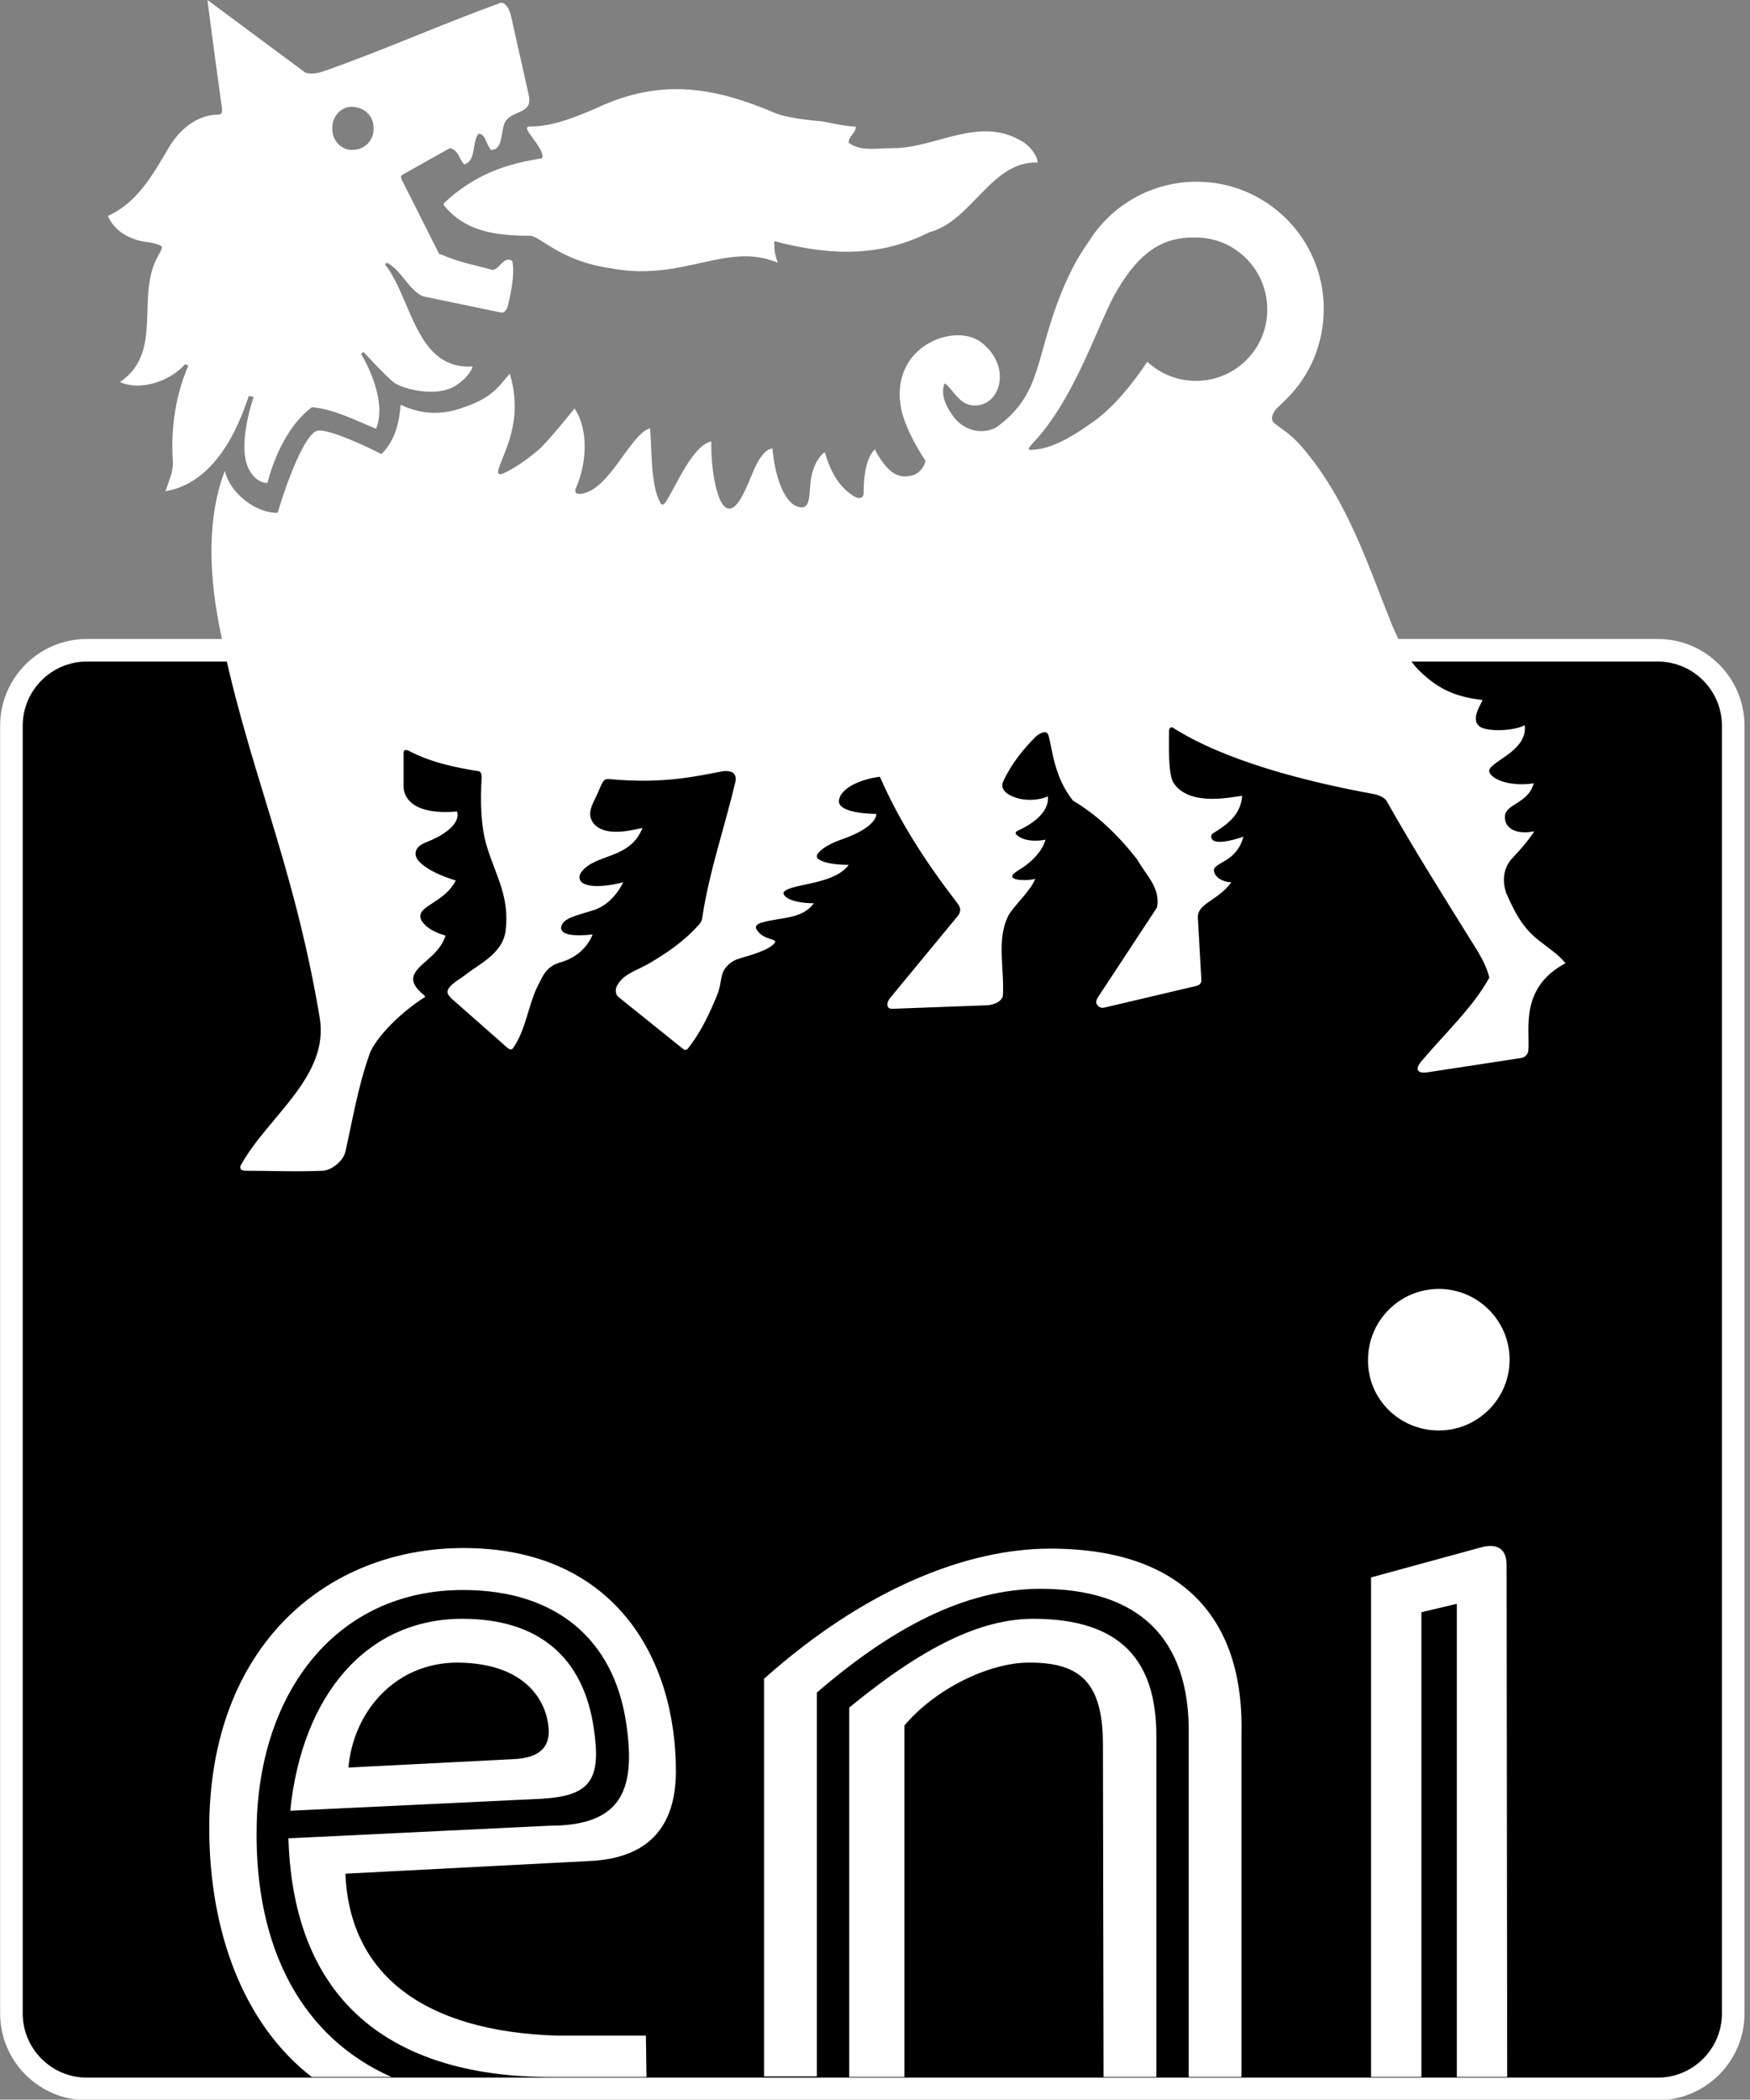
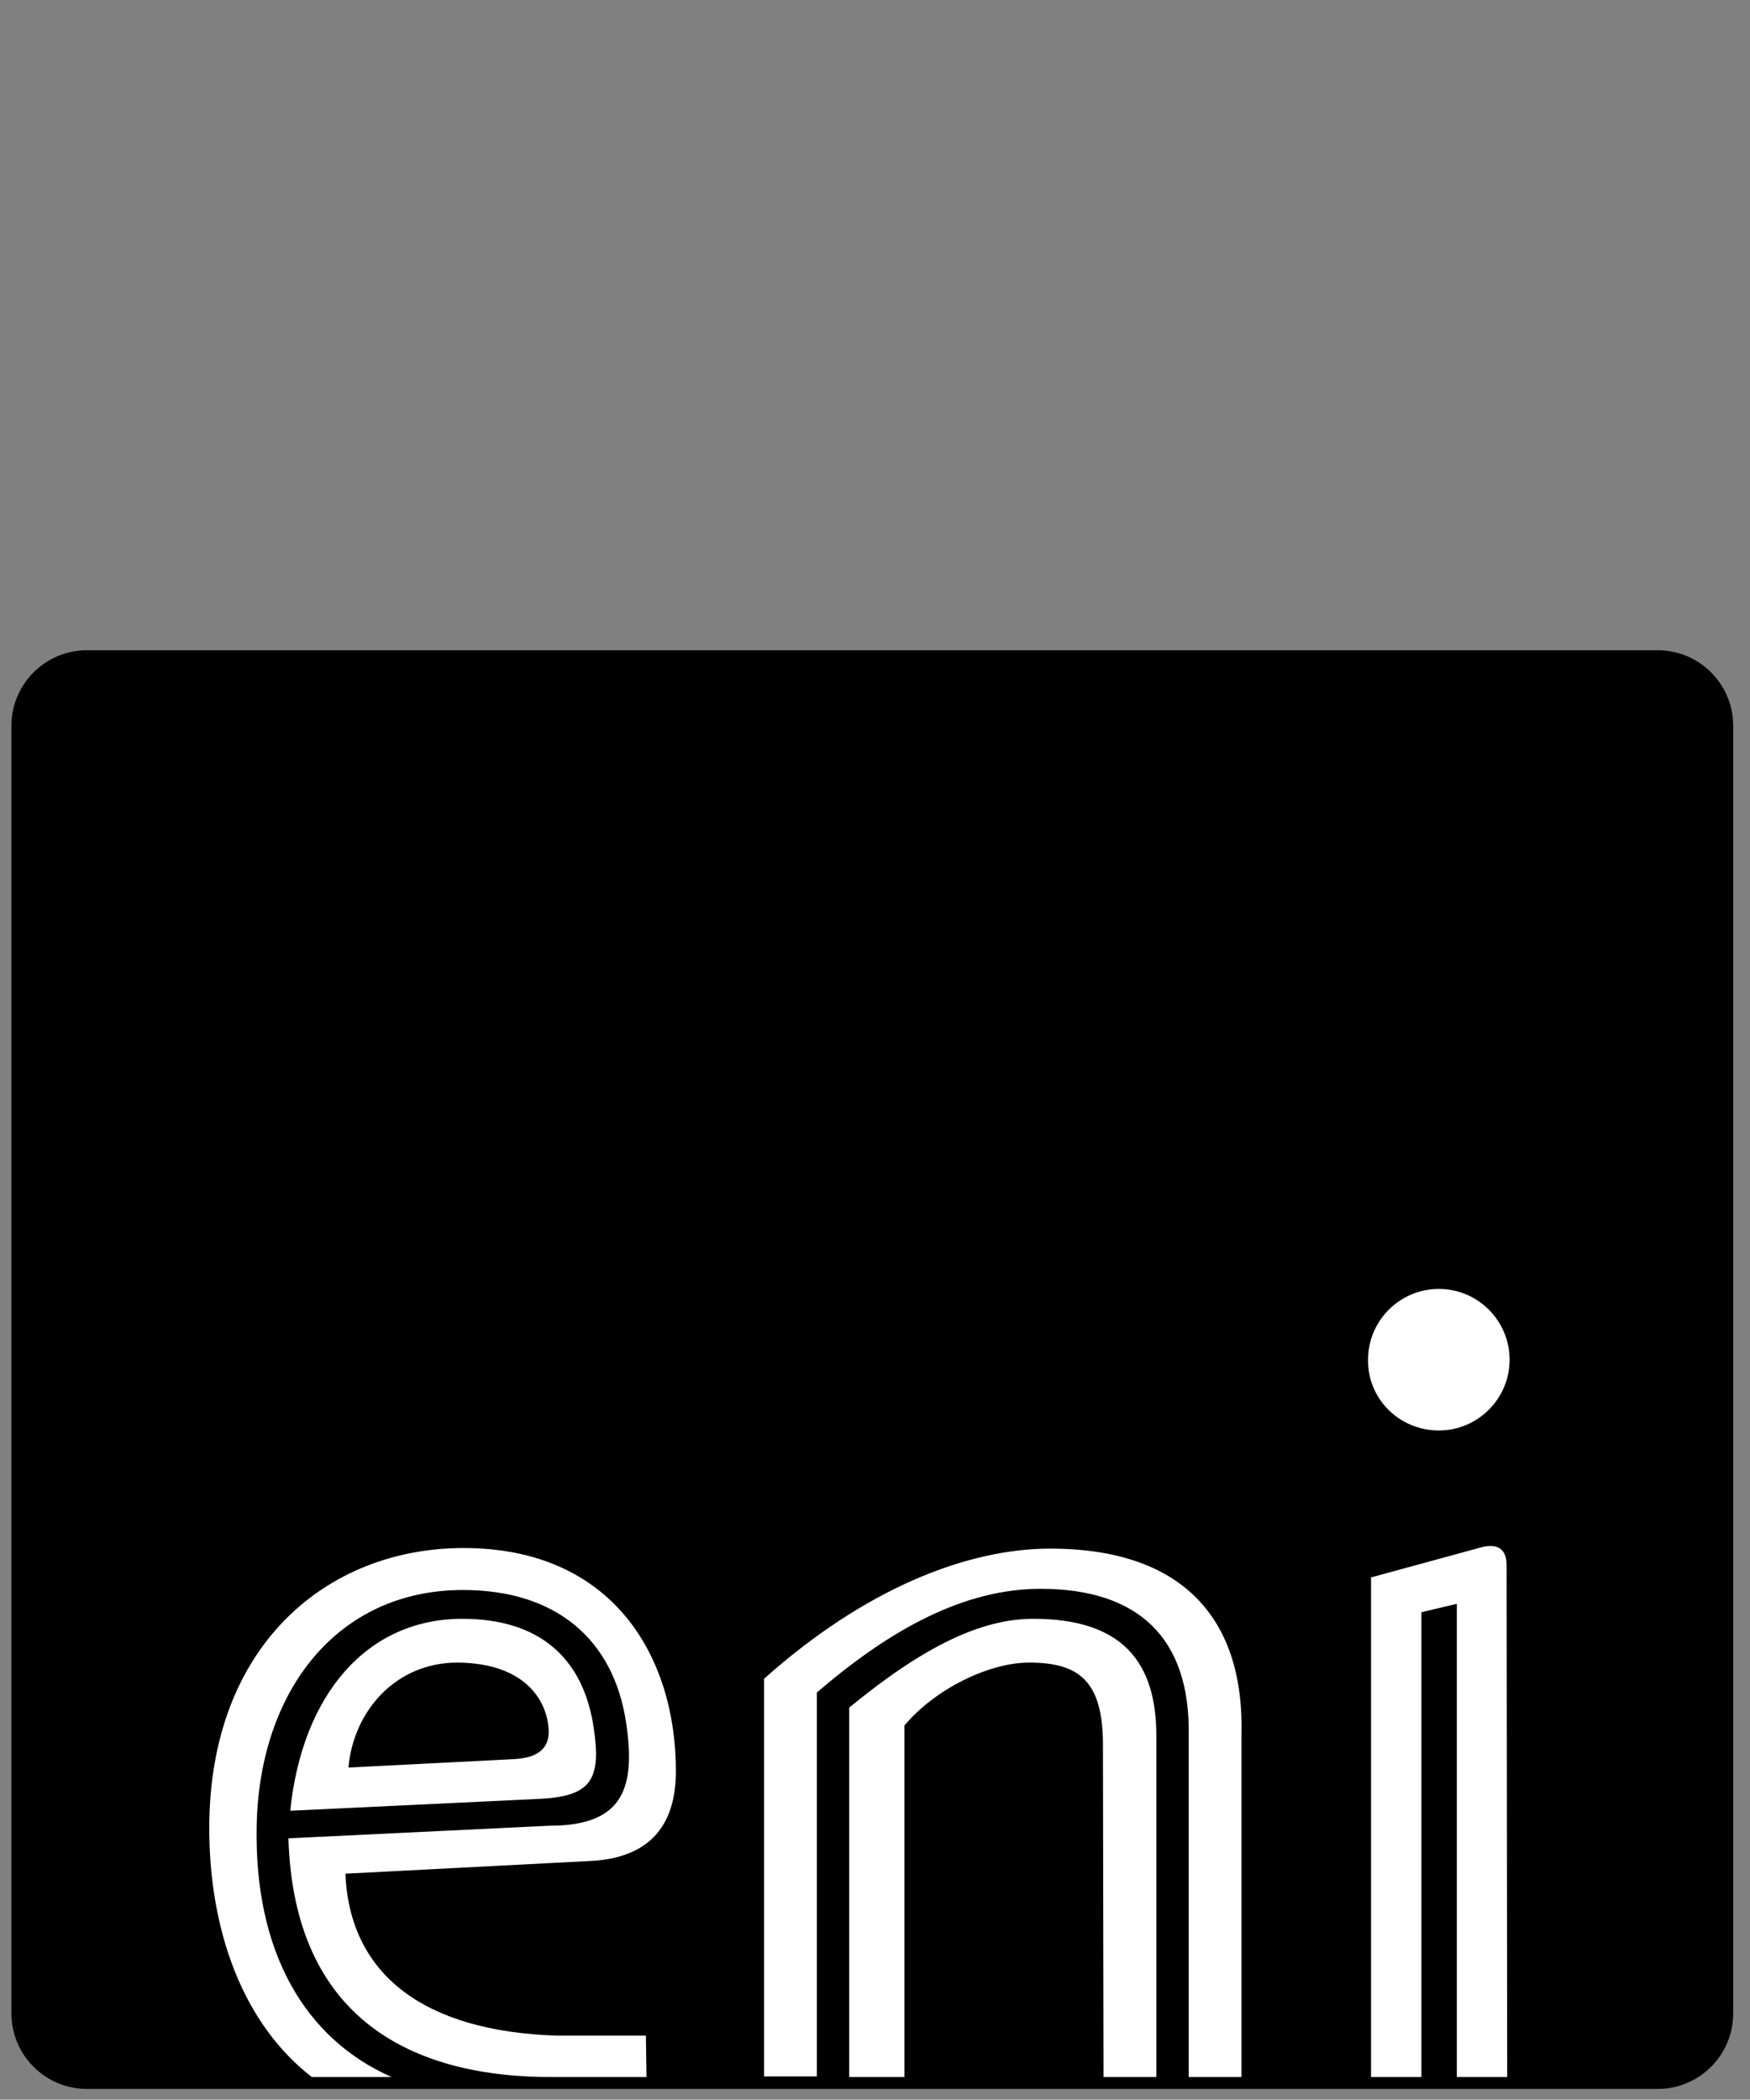
<svg xmlns="http://www.w3.org/2000/svg" version="1.1" id="svg8" x="0px" y="0px" width="154.984px" height="185.951px" viewBox="227.245 0 154.984 185.951" enable-background="new 227.245 0 154.984 185.951" xml:space="preserve">
  <rect x="227.245" y="0" width="154.984" height="185.951" fill="#808080" stroke="none" />
  <g>
    <g>
      <path d="M234.942,185c-3.686,0-6.685-2.998-6.685-6.684V64.272c0-3.686,2.999-6.684,6.685-6.684h139.116    c3.686,0,6.684,2.999,6.684,6.684v114.044c0,3.686-2.998,6.684-6.684,6.684H234.942z" />
-       <path fill="#FFFFFF" d="M374.058,58.588c3.134,0,5.684,2.55,5.684,5.684v114.044c0,3.134-2.55,5.684-5.684,5.684H234.942    c-3.135,0-5.685-2.55-5.685-5.684V64.272c0-3.134,2.551-5.684,5.685-5.684H374.058 M374.058,56.588H234.942    c-4.237,0-7.685,3.447-7.685,7.684v114.044c0,4.236,3.447,7.684,7.685,7.684h139.116c4.236,0,7.684-3.447,7.684-7.684V64.272    C381.742,60.035,378.295,56.588,374.058,56.588L374.058,56.588z" />
    </g>
    <path fill="#FFFFFF" d="M249.975,161.744c0.212-11.952,7.117-20.93,18.271-20.93c8.233,0,13.333,4.355,14.448,11.74   c0.85,5.684-0.16,9.135-6.746,9.135l-23.159,1.117c0.479,15.935,10.89,21.245,23.637,21.141h8.074l-0.053-3.666h-7.862   c-11.738-0.371-18.378-5.364-18.75-14.342l21.459-1.115c4.516-0.159,7.81-2.23,7.81-7.967c0-10.146-5.578-19.76-18.805-19.76   c-12.11,0-22.521,8.657-22.521,24.805c0,9.084,2.975,17.315,9.083,22.045h7.064C254.224,180.547,249.762,172.846,249.975,161.744" />
    <path fill="#FFFFFF" d="M302.455,151.227v32.722h4.887V152.82c2.656-3.188,7.438-5.578,11.05-5.578   c4.354,0,6.479,1.594,6.532,7.064l0.054,29.641h4.675v-30.225c0-6.533-3.028-10.357-10.891-10.357   C314.088,143.365,308.988,145.861,302.455,151.227" />
    <path fill="#FFFFFF" d="M299.586,149.898c6.534-5.631,13.068-9.189,19.813-9.189c8.552,0,13.28,4.25,13.12,13.014v30.226h4.674   V153.67c0.266-9.773-4.674-16.52-16.943-16.52c-7.384,0-16.414,3.559-25.338,11.525v35.217h4.674V149.898z" />
    <path fill="#FFFFFF" d="M353.129,142.781l3.136-0.744v41.91h4.461l-0.054-45.363c0-1.328-0.743-1.965-2.282-1.54l-9.722,2.655   v44.248h4.461V142.781L353.129,142.781z" />
    <path fill="#FFFFFF" d="M354.67,126.686c3.453,0,6.269-2.813,6.269-6.268s-2.814-6.268-6.269-6.268s-6.268,2.813-6.268,6.268   C348.349,123.871,351.164,126.686,354.67,126.686" />
    <path fill="#FFFFFF" d="M279.827,153.032c-0.903-6.161-4.78-9.667-11.633-9.667c-8.446,0-14.182,6.691-15.245,16.998l22.31-1.063   C279.561,159.035,280.518,157.602,279.827,153.032 M275.843,153.352c0,1.274-0.689,2.336-3.134,2.443l-14.606,0.743   c0.425-4.888,4.09-9.296,9.667-9.296C273.984,147.295,275.79,150.854,275.843,153.352" />
-     <path fill="#FFFFFF" d="M319.134,14.395c0-0.638-0.796-1.594-1.435-1.913c-3.771-2.23-7.596,0.638-11.367,0.638   c-1.434,0-2.868,0.319-3.93-0.478c0-0.638,0.637-0.797,0.637-1.434c-0.956,0-2.071-0.319-3.134-0.478c0,0-2.39-0.16-3.824-0.638   c-5.206-2.231-10.093-3.346-16.095-0.478c-1.913,0.797-3.771,1.594-5.843,1.594c-0.956,0,1.434,1.912,1.115,2.815   c-3.187,0.478-6.002,1.434-8.711,3.984v0.16c1.912,2.39,4.729,2.709,7.597,2.709c0.956,0,2.655,2.231,7.118,2.868   c6.479,1.275,10.252-2.39,14.872-0.478c-0.317-0.797-0.317-1.275-0.317-1.912c5.365,1.434,9.667,1.274,13.757-0.797   C313.291,19.601,315.044,14.235,319.134,14.395" />
-     <path fill="#FFFFFF" d="M262.829,15.51l4.25-2.39c0.797,0.159,0.797,0.956,1.275,1.434c1.114-0.319,0.637-1.912,1.273-2.709   c0.639,0,0.639,0.956,1.116,1.434c1.116,0,0.797-1.753,1.275-2.549c0.637-0.957,2.39-0.638,2.07-2.231l-1.593-7.118   c-0.212-0.85-0.637-1.222-0.956-1.115c-5.684,2.072-10.092,4.09-15.51,6.002c-0.479,0.159-1.116,0.372-1.753,0.159L245.619,0   c0.479,3.771,0.956,7.277,1.274,9.508c0.053,0.425,0,0.637-0.318,0.637c-1.753,0-3.4,1.222-4.409,2.975   c-1.486,2.55-2.869,4.887-5.365,6.002c0.479,1.115,1.435,1.753,2.392,2.071c0.796,0.319,1.593,0.16,2.39,0.638   c0,0.318-0.159,0.478-0.318,0.796c-2.071,3.612,0.53,8.552-3.399,11.208c1.753,0.797,4.355,0,5.79-1.593l0.265,0.159   c-1.114,2.55-1.54,5.418-1.381,8.233c0,0,0.106,0.637-0.159,1.487c0,0-0.318,0.903-0.478,1.381c5.099-0.85,6.958-7.33,7.383-8.446   l0.425,0.106c0,0-1.7,4.728-0.212,6.746c0.319,0.478,0.903,0.903,1.435,0.85c0.584-2.284,1.858-5.152,3.931-6.693   c1.912,0.16,3.771,1.116,5.684,1.912c1.116-2.709-1.328-6.64-1.328-6.64l0.213-0.159l0.317,0.319c0,0,1.594,1.753,2.392,2.39   c0.956,0.637,3.771,1.275,5.364,0.319c0.584-0.319,1.435-1.116,1.595-1.753c-5.047,0.318-5.365-6.002-7.756-9.03l0.159-0.159   c1.275,0.637,1.913,2.39,3.188,2.975c0,0,6.64,1.381,6.904,1.434c0.479,0.106,0.638-0.637,0.638-0.637   c0.053-0.213,0.689-2.709,0.372-3.931c-0.796-0.479-1.115,0.796-1.752,0.796c-1.753-0.478-2.869-0.637-4.729-1.434l-3.187-6.321   C262.617,15.617,262.829,15.51,262.829,15.51 M260.333,11.367c0,1.115-0.797,1.912-1.912,1.912c-0.956,0-1.753-0.797-1.753-1.912   c0-1.115,0.797-1.912,1.753-1.912C259.536,9.508,260.333,10.252,260.333,11.367" />
-     <path fill="#FFFFFF" d="M269.681,68.31c-1.966-0.319-4.196-0.744-6.216-1.806c0,0-0.478-0.266-0.478,0.159v2.975   c0,1.169,1.063,2.55,4.728,2.231c0,0,0.69,1.381-2.814,2.762c-1.275,0.531-0.744,1.381-0.744,1.381s0.478,1.062,3.453,1.965   c-1.063,2.071-3.56,2.231-3.081,3.453c0,0,0.319,0.903,2.178,1.434c-0.584,1.753-2.284,2.39-2.762,3.399   c-0.531,1.063,1.063,1.912,0.957,2.019c-2.656,1.7-4.674,4.037-4.993,5.259c-0.956,2.709-1.487,5.842-2.072,8.445   c-0.212,0.902-1.274,1.646-1.965,1.699c-2.603,0.105-4.567,0-6.852,0c-0.744,0-0.425-0.531-0.425-0.531   c2.39-4.303,7.86-7.809,6.958-13.066c-2.391-14.183-6.533-22.416-8.925-34.845c-0.902-4.728-1.009-9.562,0.531-13.545   c0.425,1.965,2.762,3.771,4.674,3.718c0.797-2.709,2.444-7.118,3.56-7.277c1.274-0.16,5.63,2.071,5.63,2.071   c1.274-1.222,1.594-2.975,1.7-4.355c1.435,0.637,2.868,0.956,4.78,0.478c3.293-0.956,3.771-1.965,4.888-3.24   c1.274,4.196-0.584,7.012-1.01,8.499c0,0-0.053,0.212,0,0.319c0.054,0.053,0.16,0.159,0.479,0c1.168-0.531,2.39-1.487,3.081-2.072   c0.85-0.744,3.187-3.665,3.187-3.665c1.328,2.019,1.01,4.993,0.159,6.958c0,0-0.425,0.744,0.531,0.584   c2.391-0.425,4.144-4.993,5.843-5.737c0,0,0.159-0.053,0.159,0c0.159,2.019,0.053,5.046,0.903,6.534c0,0,0.16,0.425,0.479-0.053   c0.903-1.381,2.391-5.046,4.037-5.365c-0.053,2.337,0.479,5.843,1.541,5.949c0.903,0.106,1.7-2.231,2.125-3.187   c0.478-1.168,1.116-2.125,1.753-2.125c0.16,2.072,0.956,5.153,2.604,5.206c0.797,0,0.637-1.434,0.797-2.497   c0.317-1.859,1.222-2.39,1.222-2.39c0.531,1.7,1.168,2.975,2.549,3.877c0.425,0.266,0.956,0.319,0.903-0.425   c0-1.646,0.317-3.081,1.009-3.718c0.053,0.266,0.425,0.797,0.69,1.168c0.743,1.009,1.541,1.487,2.709,1.116   c0.53-0.159,1.01-0.797,1.063-1.275c-0.903-1.328-2.072-3.506-2.229-5.099c-0.319-2.391,0.796-4.409,2.654-5.365   c1.436-0.796,3.507-0.956,4.729,0.16c0.797,0.69,1.434,1.7,1.434,2.868c0,0.956-0.424,1.912-1.273,2.337   c-0.639,0.318-1.436,0.318-2.071-0.16c-0.584-0.425-1.063-1.275-1.541-1.593c-0.478,1.115,0.318,2.39,0.957,3.187   c1.327,1.434,2.975,1.115,3.664,0.69c4.09-3.028,3.294-6.055,5.844-12.217c0.584-1.381,1.274-2.762,2.178-4.037   c0.105-0.16,0.214-0.319,0.318-0.478c2.02-3.028,5.471-4.993,9.349-4.993c6.216,0,11.262,5.046,11.262,11.261   c0,3.081-1.222,5.896-3.24,7.915c-0.158,0.16-0.371,0.372-0.531,0.531c-0.85,0.69-1.009,1.381-0.584,1.7   c1.275,0.956,1.594,1.116,2.55,2.231c3.983,4.728,5.685,10.252,7.915,15.776c0.584,1.328,1.381,2.974,2.392,3.931   c1.698,1.646,3.238,2.284,5.522,2.549c0.213,0-1.222,1.7-0.159,2.391c0.798,0.478,3.135,0.318,3.932-0.16   c0.317,2.391-3.399,3.293-3.134,4.144c0.212,0.69,1.911,1.328,3.931,1.009c-0.479,1.806-2.496,1.806-2.55,2.921   c-0.055,1.115,1.063,1.646,2.603,1.328c0,0-0.584,0.956-1.858,2.284c-1.435,1.434-0.584,3.293-0.584,3.293   c0.584,1.275,1.222,2.762,2.709,3.984c1.063,0.85,1.858,1.328,2.495,2.125c-4.09,2.178-3.133,5.843-3.293,7.755   c-0.104,0.584-0.637,0.637-0.637,0.637l-8.34,1.275c-0.69,0.105-1.222-0.16-0.425-1.063c2.019-2.39,4.566-4.78,5.949-7.33   c-0.214-0.903-0.69-1.806-1.328-2.815c-2.709-4.355-5.26-8.393-7.755-12.801c-0.267-0.478-1.115-0.637-1.115-0.637   c-6.162-1.116-13.279-2.975-17.849-5.896c-0.318-0.106-0.318,0.319-0.318,0.319c0,1.168-0.106,3.877,0.425,4.622   c1.488,2.178,5.471,1.115,6.056,1.115c-0.158,1.541-1.009,2.337-2.55,3.293c0,0-0.317,0.159-0.159,0.478   c0.212,0.531,1.595,0.266,2.815-0.16c-0.638,2.391-2.762,2.231-2.604,3.081c0.107,0.531,0.798,0.956,1.541,0.956   c-1.222,1.646-2.975,1.859-2.975,3.081l0.318,5.63c0,0,0,0.159-0.105,0.266c-0.105,0.159-0.372,0.212-0.372,0.212l-8.127,1.912   c-0.213,0.053-0.479,0-0.638-0.266c-0.213-0.266,0.105-0.69,0.105-0.69l5.206-7.915c0.318-1.753-0.957-2.815-1.754-4.25   c-1.752-2.231-3.611-3.984-5.684-5.206c-1.699-2.125-1.807-4.515-2.179-5.79c-0.158-0.478-0.637-0.266-1.114,0.106   c-1.115,1.116-2.179,2.443-2.868,3.931c-0.372,0.744,0.317,1.275,1.273,1.541c0.584,0.159,1.595,0.266,2.656-0.159   c0.159,1.487-1.594,2.549-2.656,3.028c0,0-0.37,0.159-0.104,0.372c0.637,0.584,1.752,0.584,2.549,0.425   c0,0-0.266,1.434-2.391,2.709c-1.699,1.009,1.063,0.957,1.487,0.744c-0.372,1.063-1.911,2.391-2.391,3.293   c-1.063,2.125-0.318,4.728-0.479,7.118c-0.159,0.478-0.638,0.69-1.274,0.797l-8.552,0.319c-0.531,0-0.479-0.584-0.16-0.956   l6.003-7.277c0.478-0.637,0-1.009-0.159-1.275c-2.656-3.453-5.047-7.118-6.746-11.048c-1.274,0.159-3.347,0.797-3.611,2.019   c-0.267,1.062,2.178,1.275,3.293,1.275c0,0,0.158,1.115-2.976,2.23c0,0-1.7,0.531-2.23,1.328c0,0-0.159,0.212,0.053,0.425   c0.689,0.531,2.443,0.531,2.709,0.531c-1.275,1.753-4.94,1.647-5.684,2.337c-0.372,0.319,0.425,1.062,2.603,1.062   c-1.062,1.435-2.921,1.222-4.568,1.7c0,0-0.743,0.159-0.53,0.584c0.584,1.063,2.019,0.797,1.594,1.275   c-0.584,0.637-2.178,1.063-3.081,1.328c-0.744,0.212-1.115,0.69-1.115,0.69c-0.638,0.637-0.425,1.434-0.85,2.497   c-0.637,1.593-1.487,3.399-2.604,4.781c0,0-0.16,0.266-0.425,0.053l-5.684-4.567c-0.479-0.372-0.212-0.956-0.212-0.956   c0.53-1.116,1.699-1.381,2.814-2.019c1.541-0.903,3.081-1.912,4.462-3.453c0.318-0.319,0.318-0.69,0.318-0.69   c0.638-4.144,1.965-7.915,2.922-11.952c0.266-1.222-1.116-0.956-1.116-0.956c-1.912,0.318-4.939,1.168-10.039,0.69   c-0.478-0.053-0.584,0.159-0.956,1.063c-0.479,1.115-1.115,1.912-0.479,2.815c1.169,1.541,4.409,0.319,4.355,0.478   c-1.115,2.762-4.09,2.231-5.364,3.825c0,0-0.426,0.478-0.054,0.903s1.646,0.584,3.719,0.053c0,0-0.851,1.965-2.709,2.497   c-1.541,0.478-2.551,0.69-2.763,1.381c-0.159,0.531,0.372,1.009,2.763,0.744c0,0-0.584,1.806-2.763,2.443   c-1.381,0.372-1.646,1.275-2.019,1.965c-0.903,1.7-1.115,4.09-2.284,5.684c0,0-0.159,0.267-0.531-0.104l-4.887-4.303   c-0.159-0.159-0.266-0.318-0.266-0.318c-0.479-0.638,0.902-1.328,1.434-1.753c1.275-1.009,3.347-1.913,3.612-3.931   c0.372-3.028-0.851-4.834-1.646-7.437c-0.584-1.859-0.584-4.196-0.479-6.056C269.947,68.363,269.681,68.31,269.681,68.31    M318.443,39.573c-0.105,0.106-0.159,0.266,0.053,0.266c1.754,0,3.612-1.116,5.206-2.231c2.02-1.328,3.771-3.506,5.152-5.577   c1.116,1.062,2.654,1.7,4.303,1.7c3.505,0,6.321-2.815,6.321-6.321c0-3.506-2.816-6.374-6.321-6.374c-0.159,0-0.478,0-0.638,0   c-2.814,0.159-4.729,1.753-6.641,5.206c-1.594,3.028-3.611,9.349-7.276,13.12C318.656,39.36,318.55,39.414,318.443,39.573" />
  </g>
</svg>